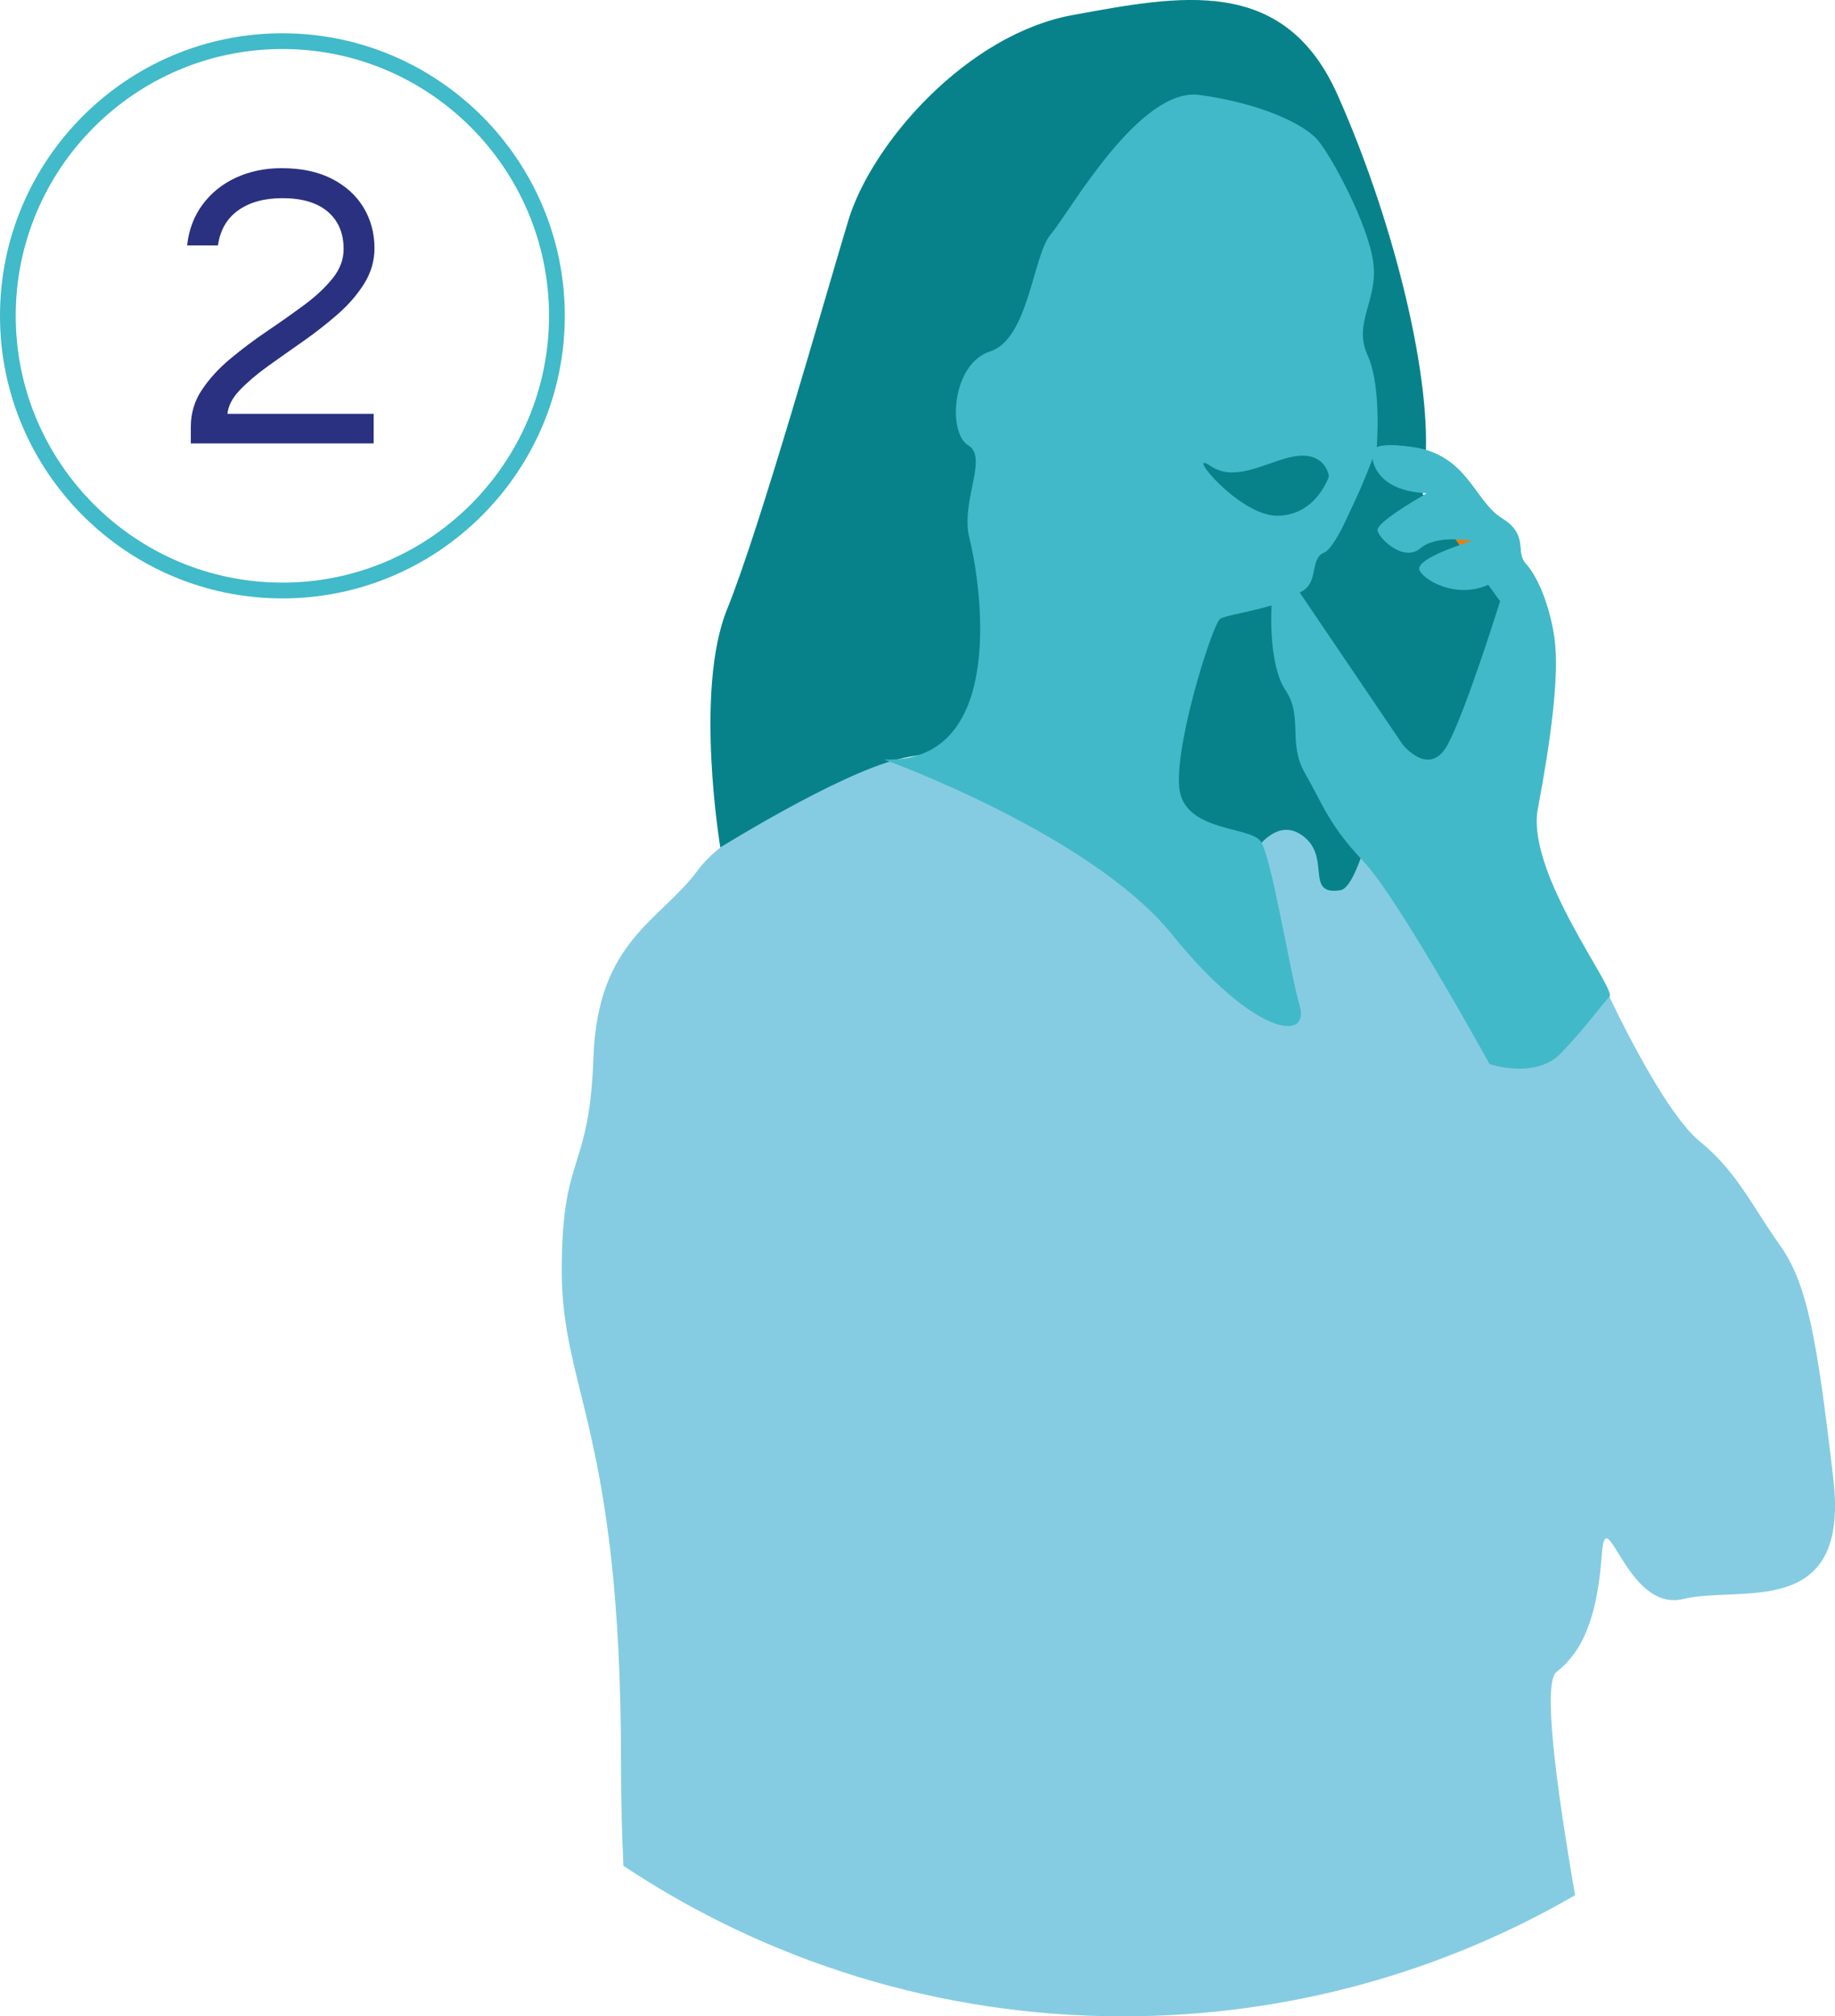
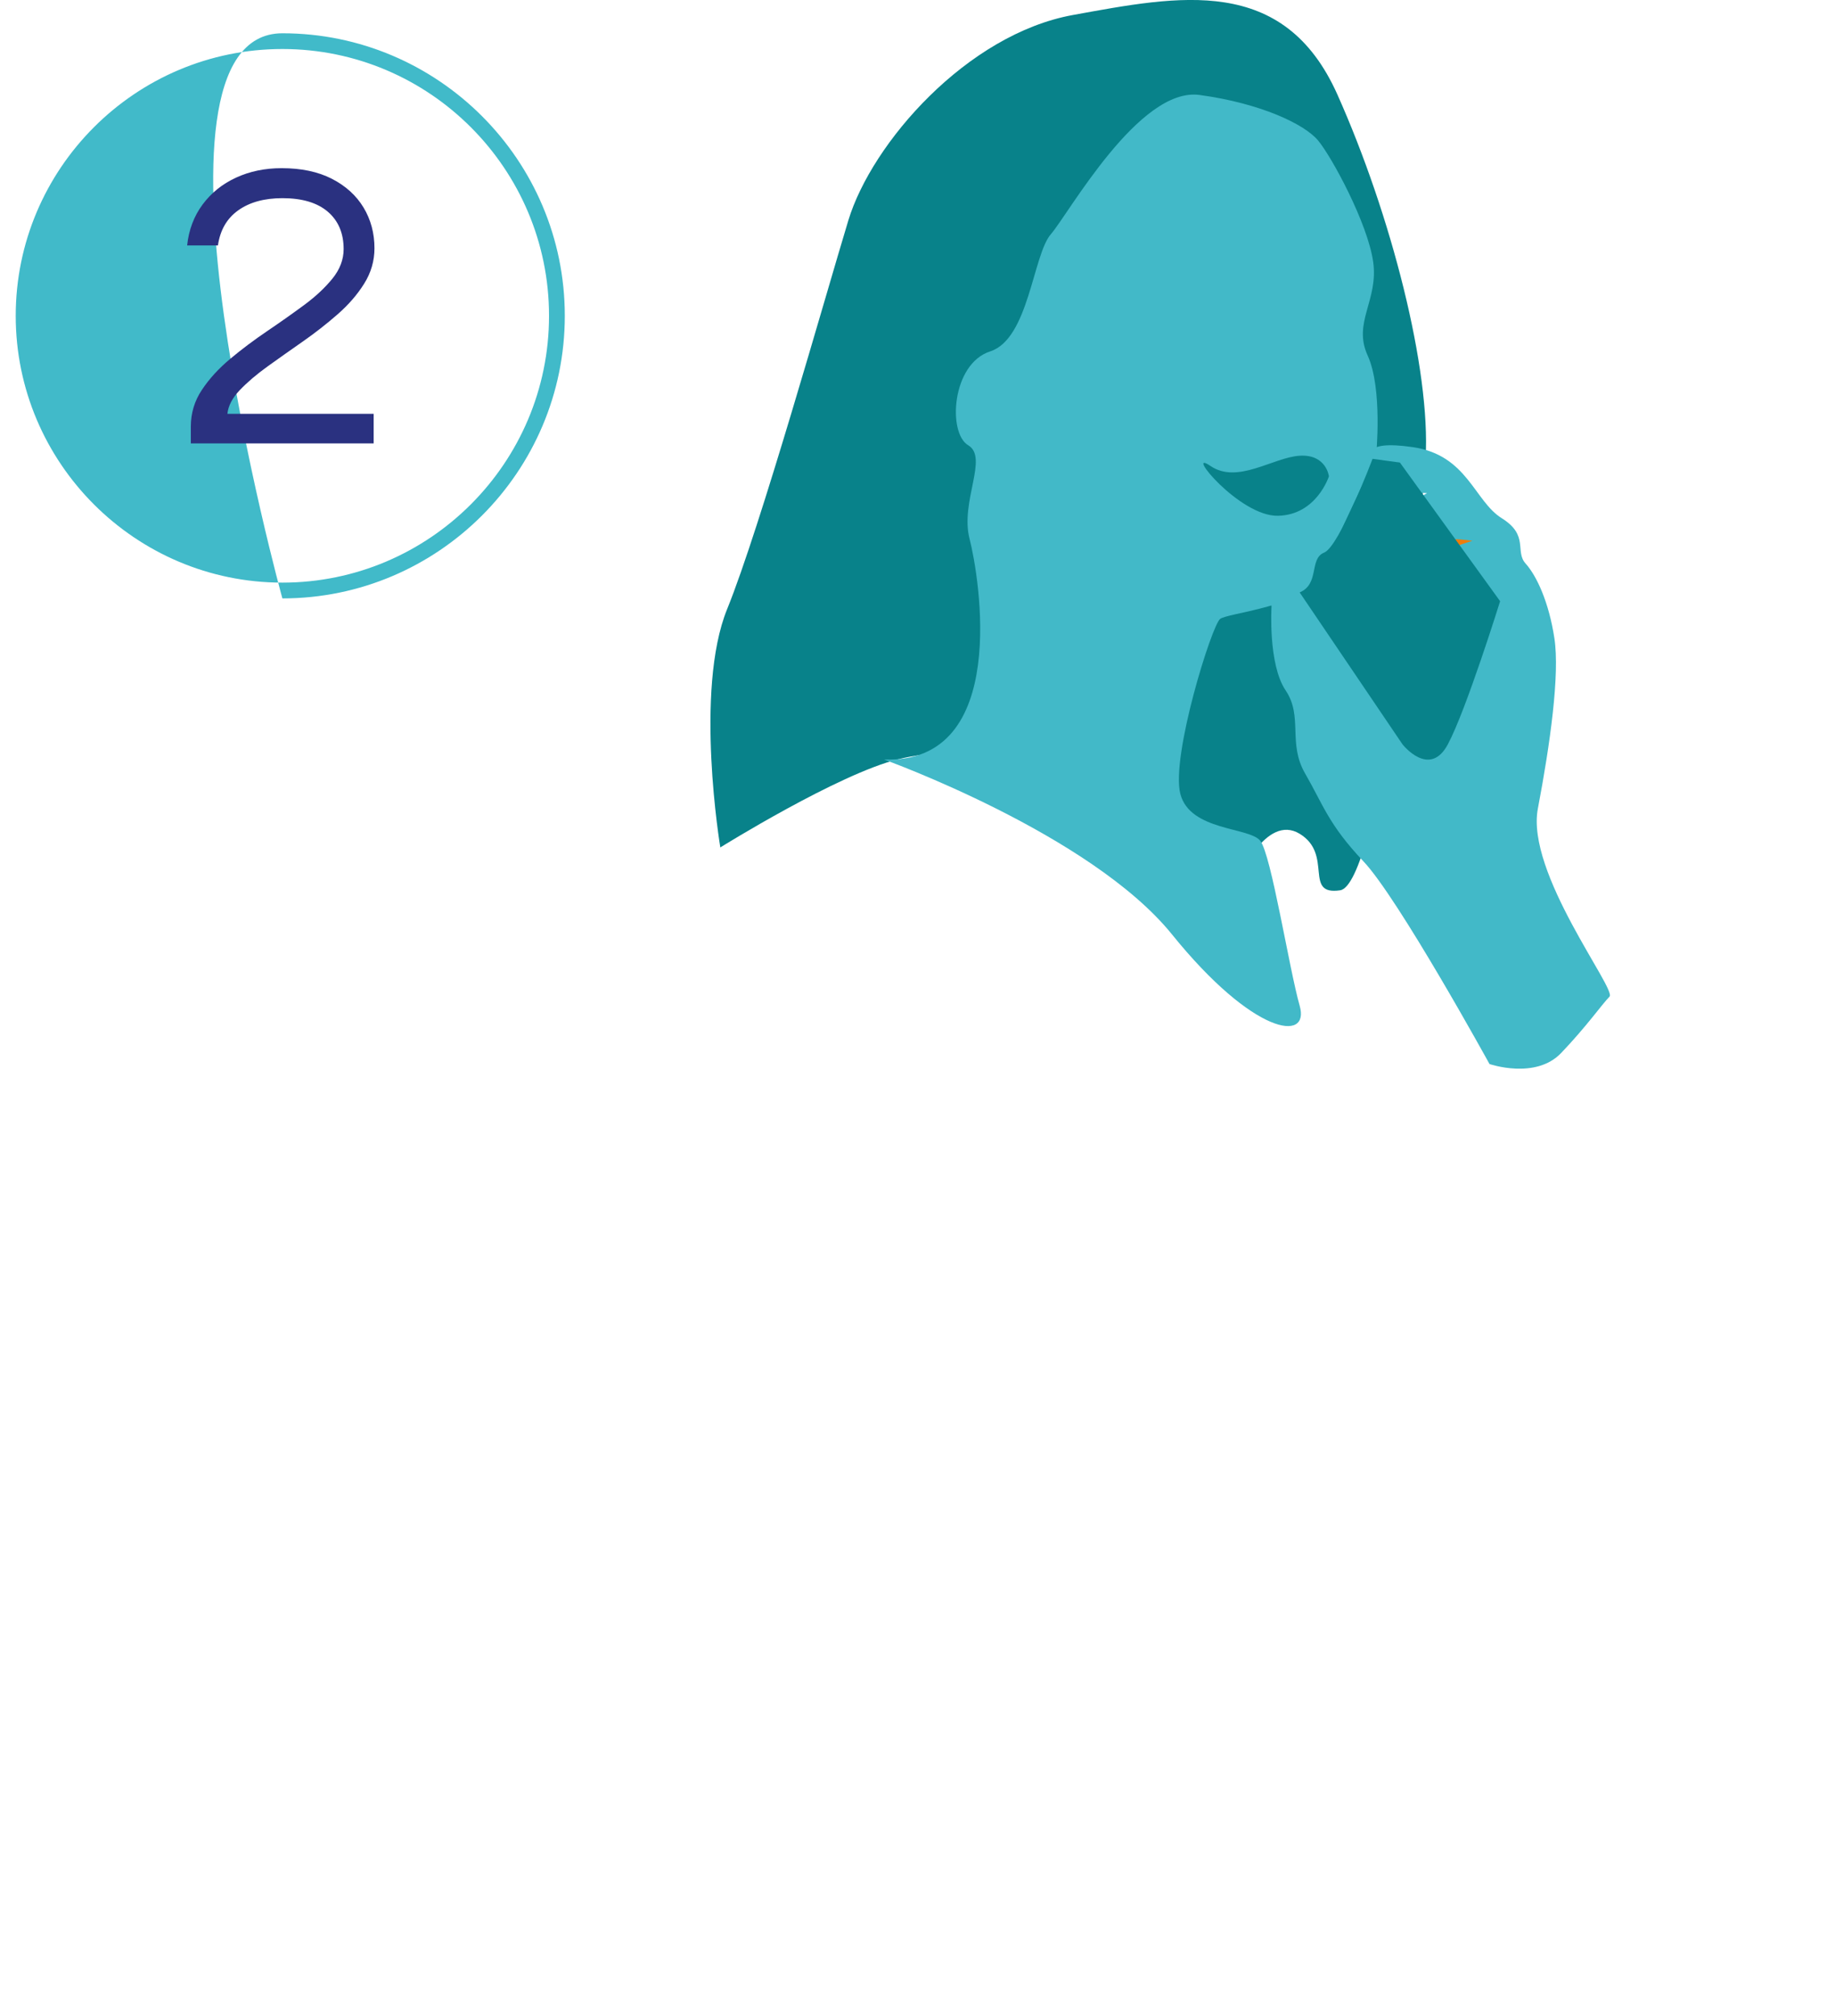
<svg xmlns="http://www.w3.org/2000/svg" id="Calque_1" width="145.73mm" height="160.04mm" viewBox="0 0 413.1 453.65">
  <defs>
    <style>.cls-1{fill:#ee7d0b;}.cls-2{fill:#41bac9;}.cls-3{fill:#42b9c8;}.cls-4{fill:#08828a;}.cls-5{fill:#85cce2;}.cls-6{fill:#2a3180;}</style>
  </defs>
-   <path class="cls-2" d="m63.57,134.63C28.52,134.63,0,106.11,0,71.05S28.52,7.48,63.57,7.48s63.58,28.52,63.58,63.57-28.52,63.58-63.58,63.58Zm0-123.61C30.47,11.02,3.54,37.95,3.54,71.05s26.93,60.03,60.03,60.03,60.03-26.93,60.03-60.03S96.68,11.02,63.57,11.02Z" />
+   <path class="cls-2" d="m63.57,134.63S28.52,7.48,63.57,7.48s63.58,28.52,63.58,63.57-28.52,63.58-63.58,63.58Zm0-123.61C30.47,11.02,3.54,37.95,3.54,71.05s26.93,60.03,60.03,60.03,60.03-26.93,60.03-60.03S96.68,11.02,63.57,11.02Z" />
  <path class="cls-6" d="m42.96,99.76v-3.79c0-3.02.83-5.78,2.5-8.27,1.66-2.5,3.79-4.82,6.38-6.98,2.59-2.16,5.36-4.24,8.32-6.24,2.96-2,5.73-3.96,8.32-5.87,2.59-1.91,4.71-3.9,6.38-5.96,1.66-2.06,2.5-4.27,2.5-6.61,0-3.57-1.19-6.38-3.56-8.41-2.37-2.03-5.78-3.05-10.22-3.05-4.07,0-7.38.91-9.94,2.73-2.56,1.82-4.08,4.45-4.58,7.91h-6.93c.37-3.51,1.53-6.58,3.47-9.2,1.94-2.62,4.45-4.64,7.54-6.06,3.08-1.42,6.5-2.13,10.26-2.13,4.44,0,8.21.8,11.33,2.4,3.11,1.6,5.49,3.76,7.12,6.47,1.63,2.71,2.45,5.76,2.45,9.15,0,2.84-.77,5.49-2.31,7.95-1.54,2.47-3.54,4.78-6.01,6.93-2.47,2.16-5.07,4.19-7.81,6.1-2.74,1.91-5.38,3.78-7.91,5.59-2.53,1.82-4.62,3.61-6.29,5.36s-2.59,3.53-2.77,5.32h32.92v6.66h-41.15Z" />
-   <path class="cls-5" d="m140.35,419.81c-.35-7.09-.55-14.87-.55-23.47,0-73.82-13.34-83.43-13.34-110.41,0-26.98,6.2-21.71,7.14-48.07.93-26.37,15.2-30.7,23.57-42.18s41.87-24.78,41.87-24.78l126.9-3.43,36.39,56.79s11.93,25.7,20.31,32.52c8.38,6.82,11.79,14.57,17.99,23.26,6.2,8.69,8.38,20.78,12.1,52.73,3.73,31.94-21.09,23.88-33.8,26.98-12.71,3.1-17.37-22.64-18.3-10.24-.93,12.41-3.42,21.41-10.24,26.67-3.13,2.42-.05,25.74,4.2,50.22-29.95,17.33-64.72,27.25-101.81,27.25-41.56,0-80.21-12.47-112.42-33.85h0Z" />
  <rect class="cls-1" x="326.35" y="119.85" width="6.39" height="4.63" />
  <path class="cls-4" d="m278.75,197.84l-30.52-30.38s-32.37,0-45.97,3.34c-13.6,3.34-40.1,19.86-40.1,19.86,0,0-5.91-35.3,1.53-53.61,7.44-18.3,22.02-70.1,27.29-87.47,5.27-17.37,26.67-41.87,50.55-46.21,23.88-4.34,47.45-9.17,59.55,17.9,12.1,27.07,21.03,61.82,19.85,81.94-1.18,20.12-10.85,95.85-19.23,97.09-8.37,1.24-1.47-8.06-9.11-12.71-7.64-4.65-13.84,10.24-13.84,10.24h0Z" />
  <path class="cls-3" d="m199.04,170.88c28.53.97,21.4-41.27,19.23-49.65-2.17-8.38,4.34-18.3-.31-21.06-4.65-2.75-3.73-18.33,4.96-21.12,8.69-2.79,9.61-21.71,13.65-26.36,4.03-4.65,19.85-33.19,33.49-31.33,13.65,1.86,23.57,6.52,26.67,10.24,3.1,3.72,11.16,18.61,12.4,27.29,1.24,8.69-4.65,13.65-1.24,21.09,3.41,7.44,1.91,22.52,1.91,22.52l-13.63,29.09c-6.48,5.24-19.6,6.39-21.46,7.63-1.86,1.24-11.16,31.01-8.99,39.39,2.17,8.38,15.51,7.44,17.99,10.55s6.51,28.84,8.88,37.13c2.37,8.29-10.43,6.6-28.73-16.04s-64.82-39.36-64.82-39.36h0Z" />
  <path class="cls-4" d="m287.7,116.04c-8.7.19-21.28-15.35-15.18-11.2,6.11,4.15,14.07-1.94,20.07-2.31,6-.37,6.58,4.63,6.58,4.63,0,0-2.77,8.7-11.47,8.88Z" />
  <path class="cls-3" d="m285.65,132.2l.6,4.24s-.82,12.96,3.17,18.88c3.99,5.93.41,11.85,4.41,18.74,3.99,6.89,5.24,11.44,13.09,19.71,7.86,8.27,28.4,45.62,28.4,45.62,0,0,10.34,3.58,16.13-2.48,5.79-6.06,9.23-11.02,10.89-12.68,1.65-1.65-18.89-27.84-16.13-42.31,2.75-14.47,4.96-30.19,3.72-38.32-1.24-8.13-3.99-14.05-6.48-16.81-2.48-2.75.83-6.34-5.37-10.2-6.2-3.86-7.72-14.2-19.99-15.99-12.27-1.79-9.1,2.62-9.1,2.62,0,0,.49,7.29,12.27,7.72,0,0-11.58,6.48-11.16,8.41.41,1.93,5.93,7.17,9.65,3.99,3.72-3.17,11.71-1.66,11.71-1.66,0,0-13.51,3.99-11.85,6.75,1.65,2.76,9.51,6.62,16.68,2.48" />
  <path class="cls-4" d="m292.59,133.28c4.55-1.93,2.07-7.58,5.51-8.96,3.44-1.38,10.89-21.09,10.89-21.09l6.16.83,22.56,31.2s-7.63,24.49-11.77,32.21c-4.13,7.72-10.2,0-10.2,0l-23.15-34.18h0Z" />
-   <path class="cls-3" d="m349.95,143.61c-1.24-8.13-3.99-14.05-6.48-16.81-2.48-2.75.83-6.34-5.37-10.2-6.2-3.86-7.72-14.2-19.99-15.99-12.27-1.79-9.1,2.62-9.1,2.62,0,0,.49,7.29,12.27,7.72,0,0-11.58,6.48-11.16,8.41s5.93,7.17,9.65,3.99c3.72-3.17,11.71-1.66,11.71-1.66,0,0-13.51,3.99-11.85,6.75,1.65,2.76,9.51,6.62,16.68,2.48" />
</svg>